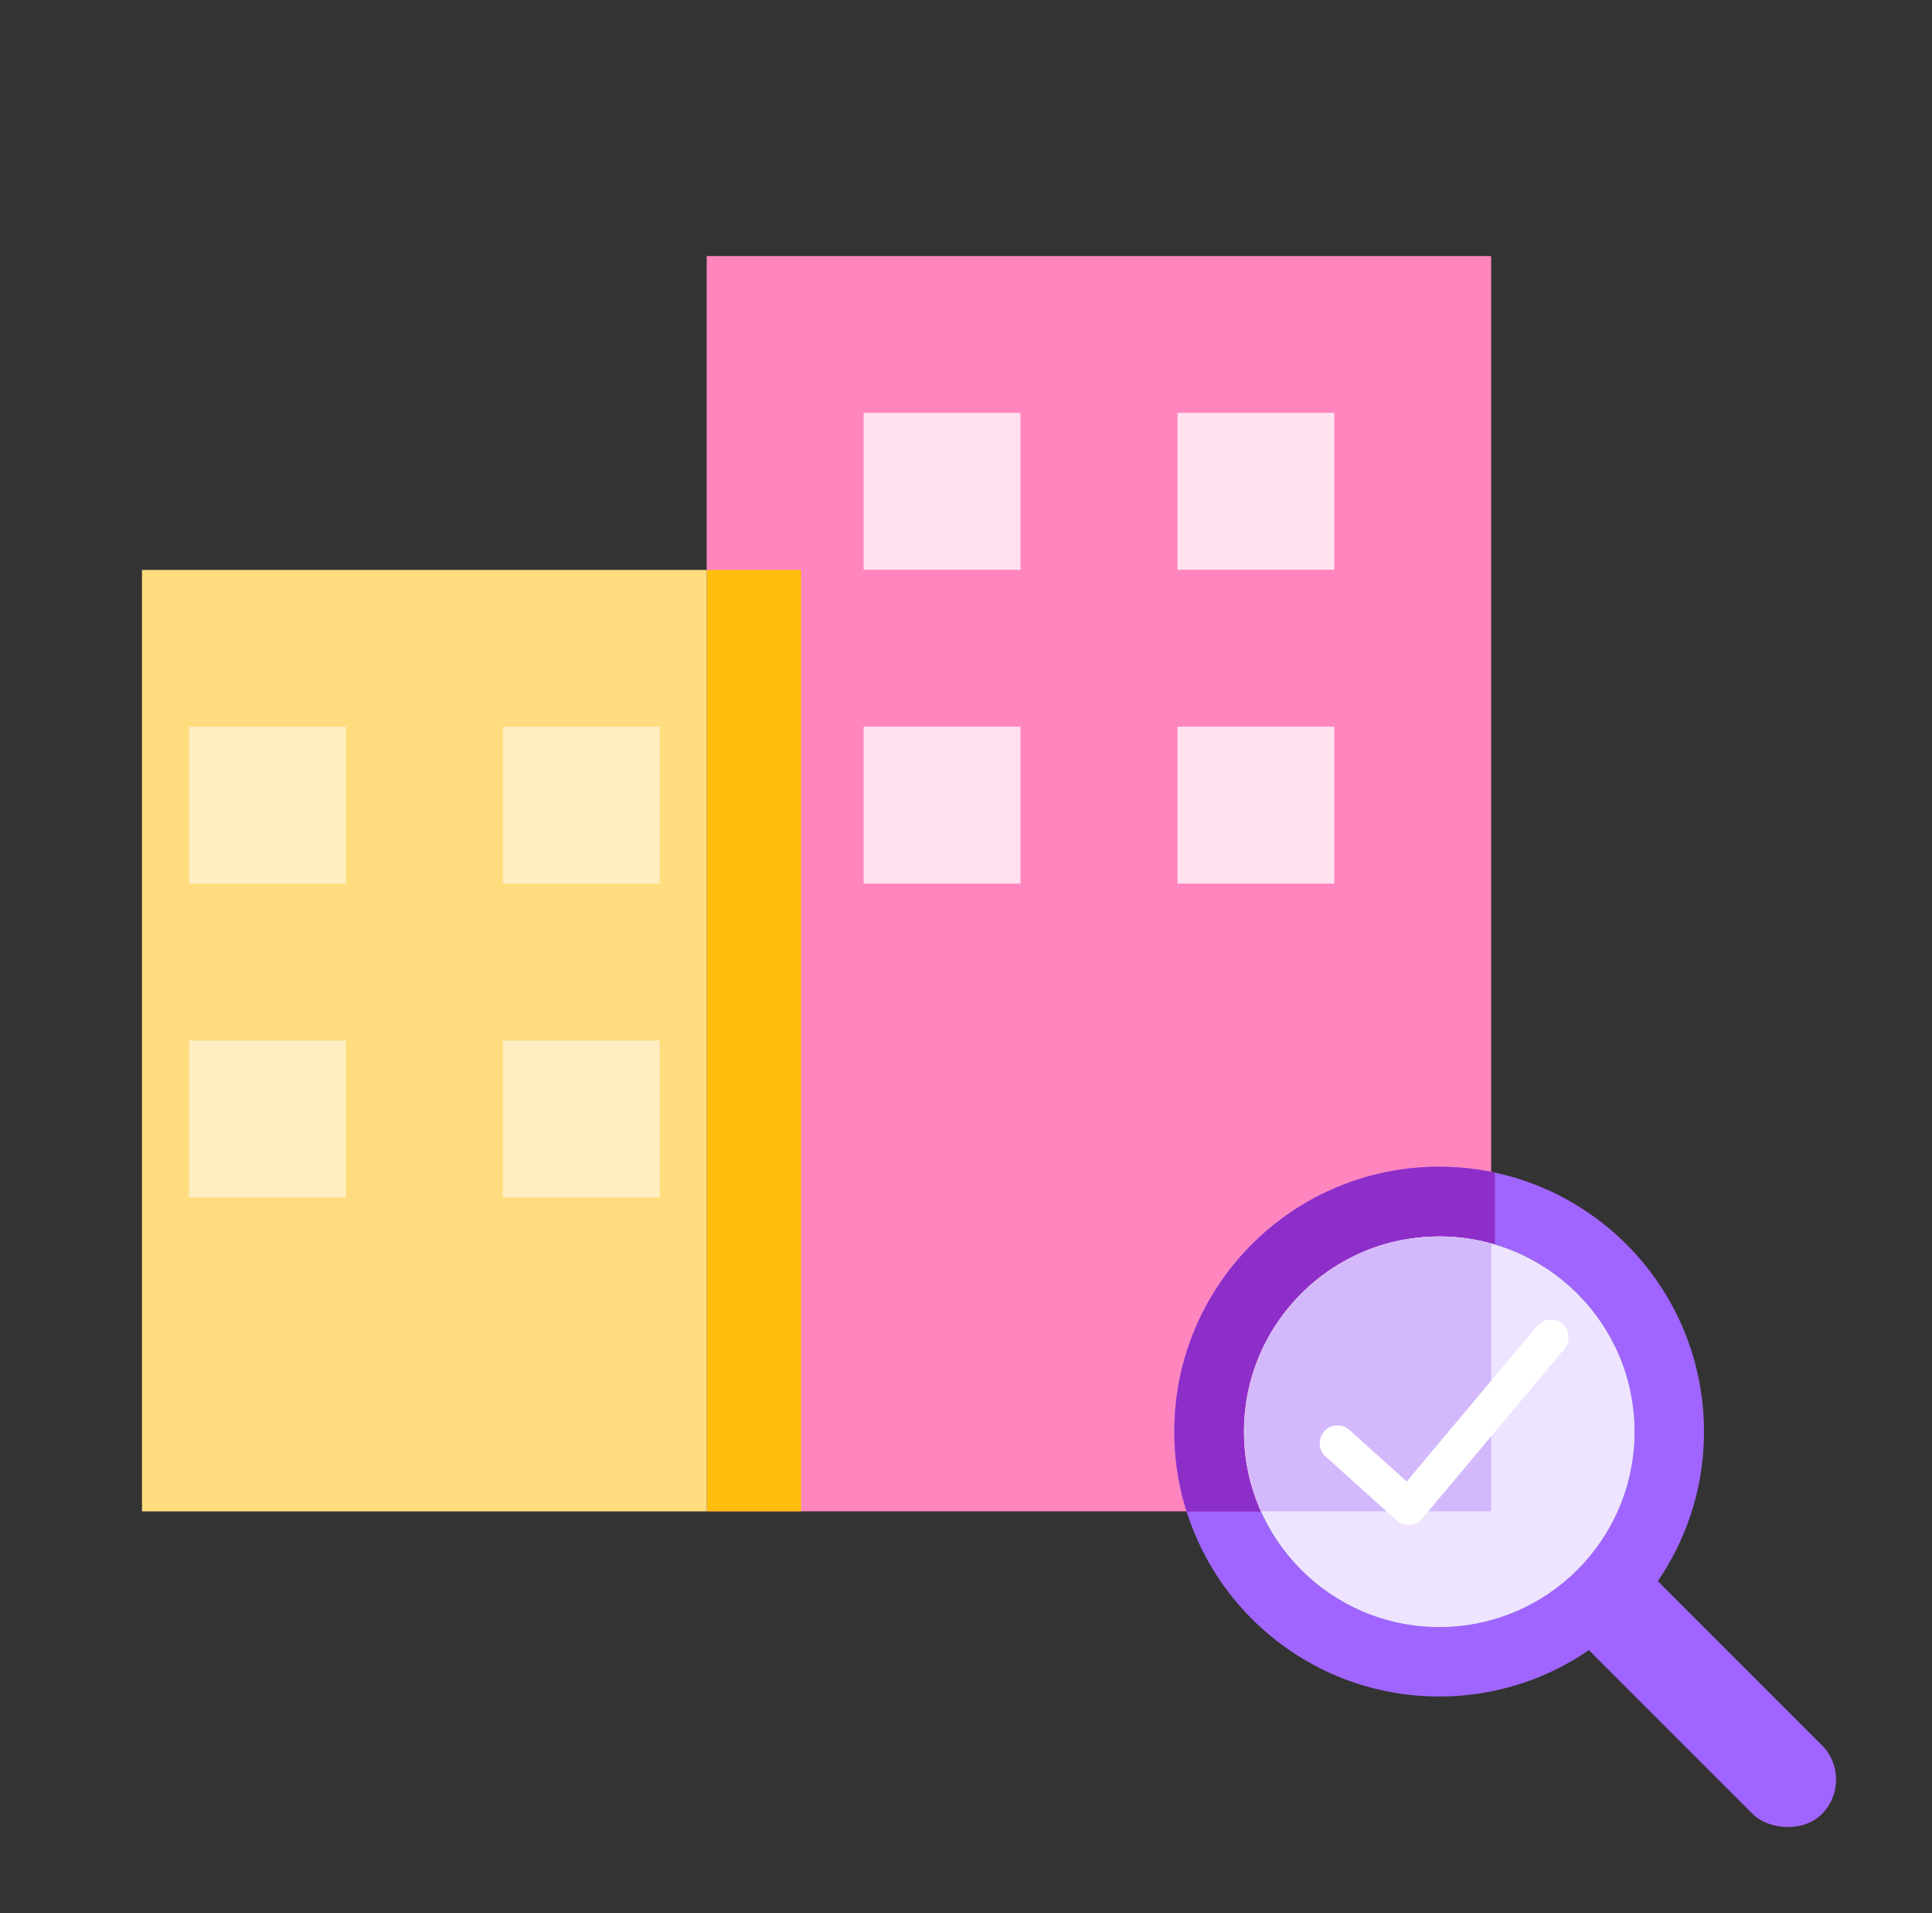
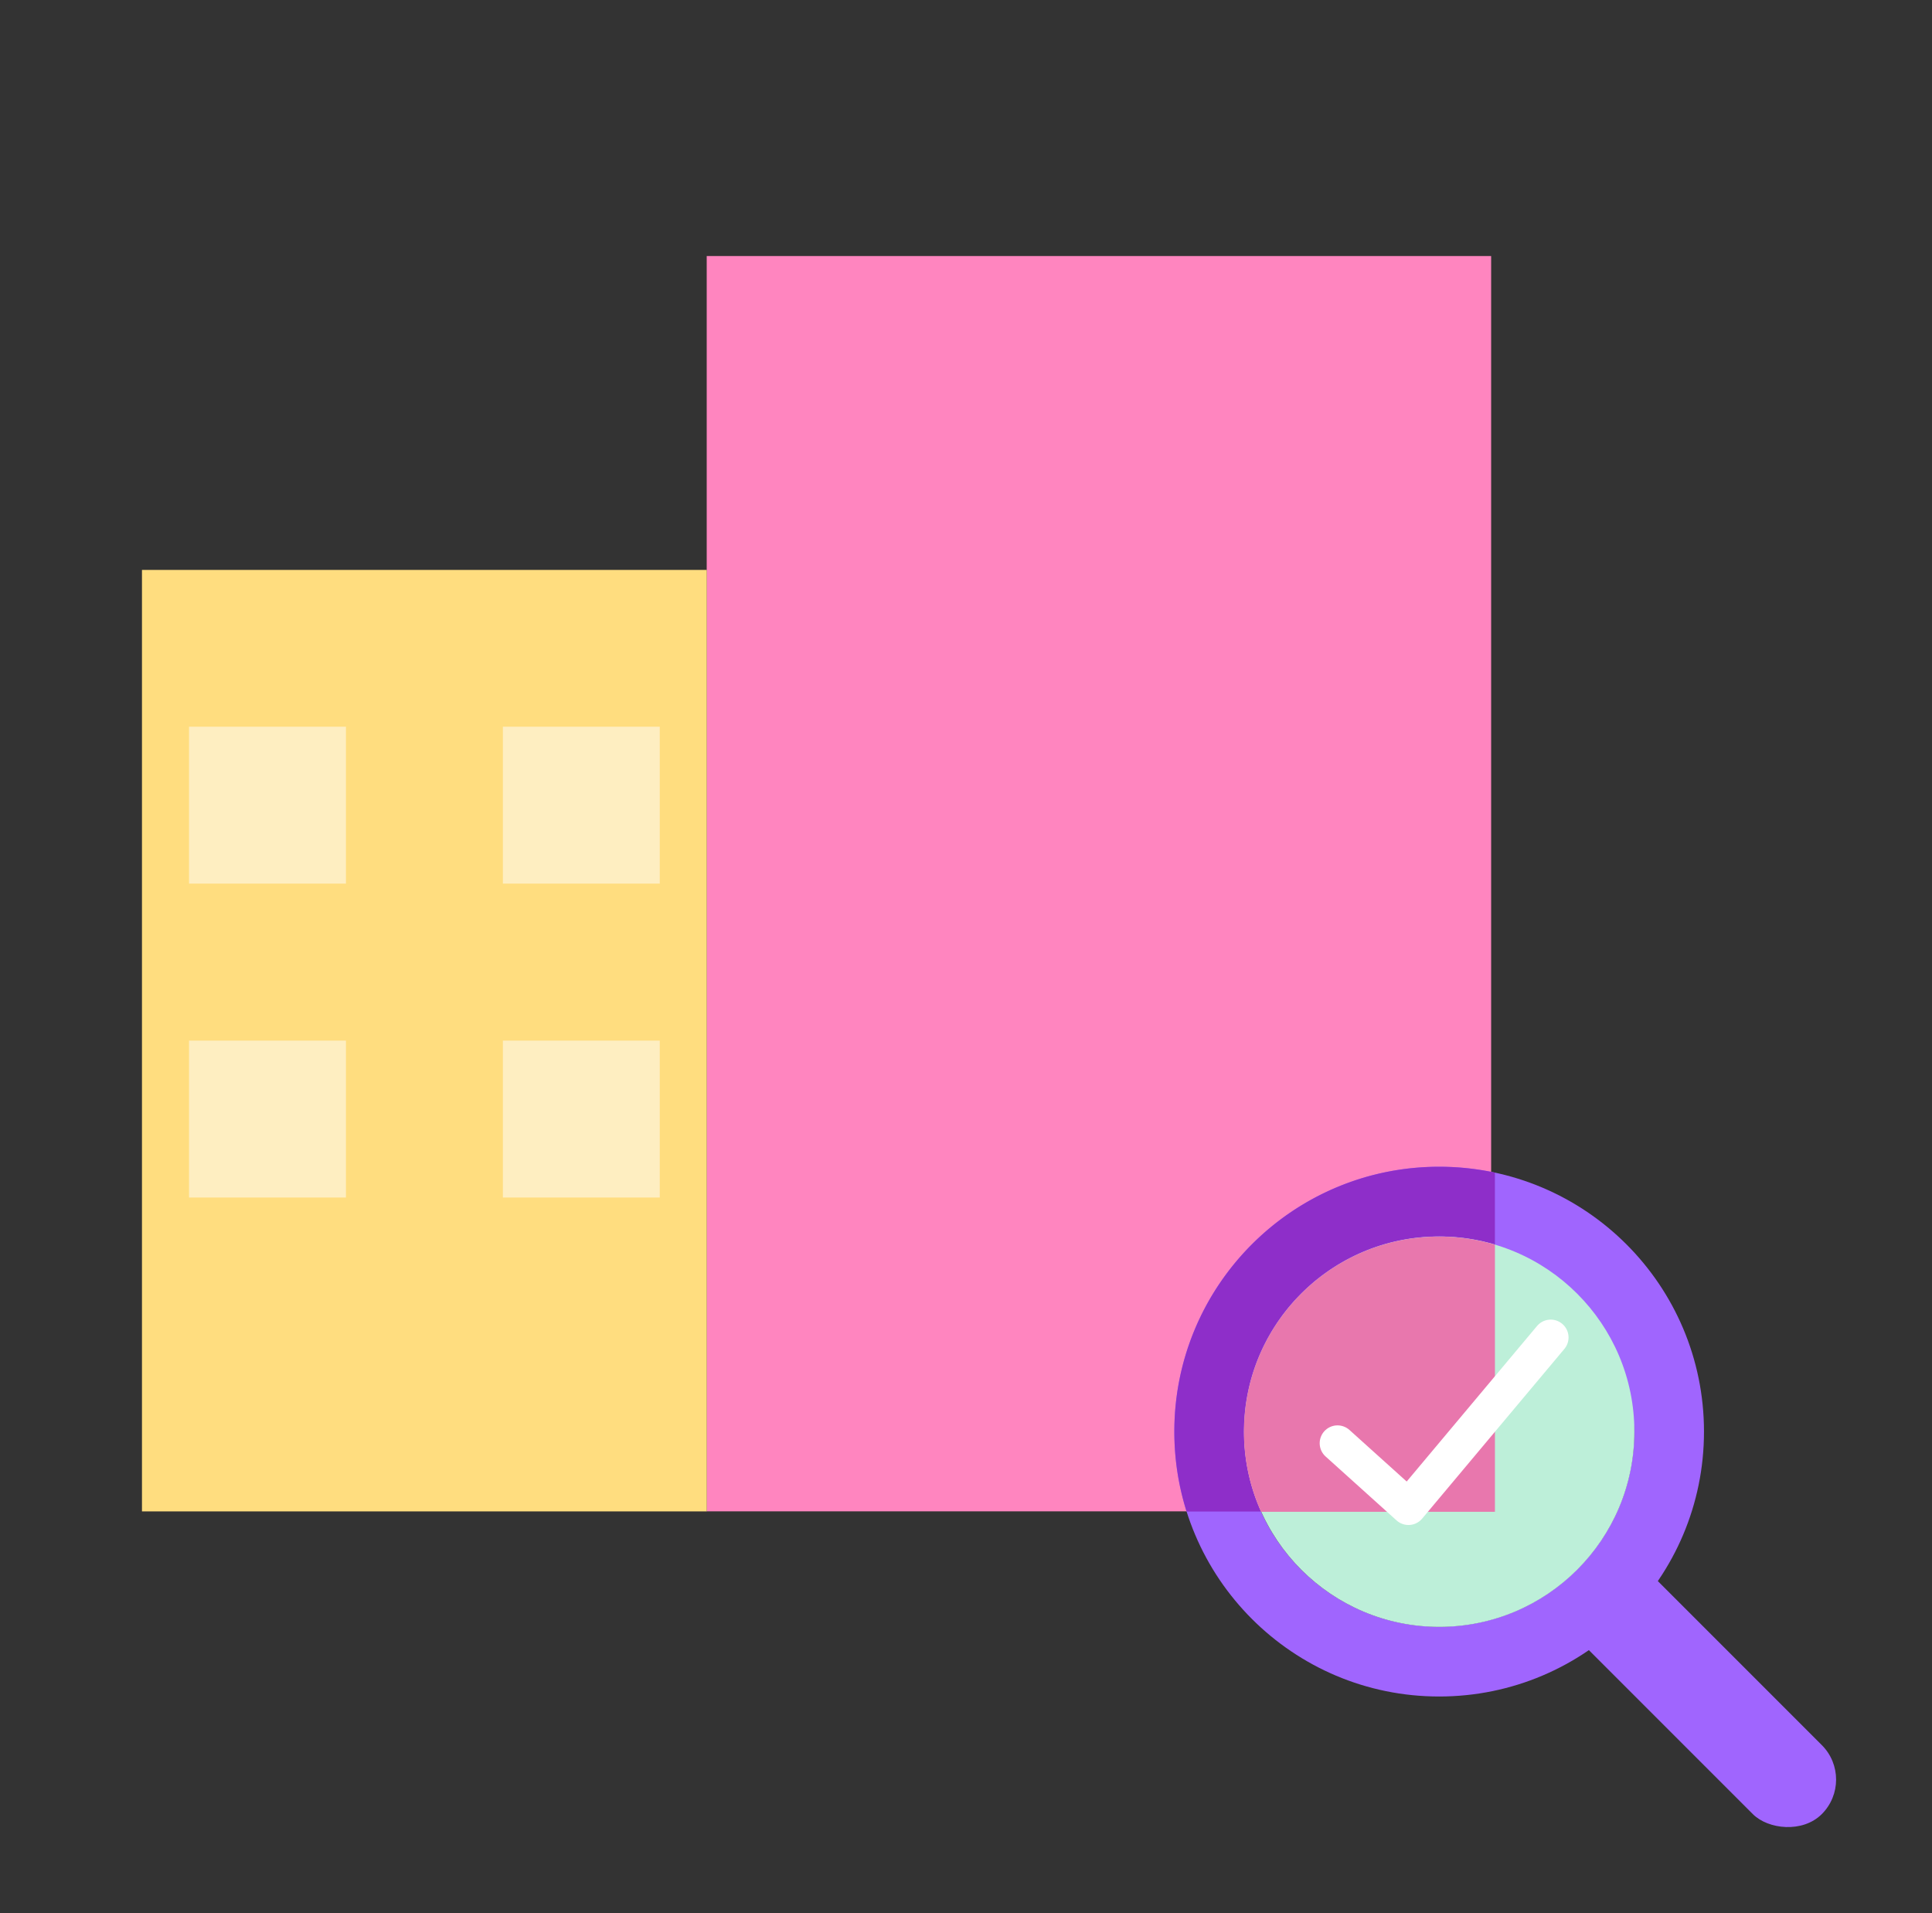
<svg xmlns="http://www.w3.org/2000/svg" width="101" height="100" viewBox="0 0 101 100" fill="none">
  <rect x="0" y="0" width="101" height="100" fill="#333333" stroke="none" />
  <path fill="#FF85BF" d="M36.945 13.383h41.008v65.613H36.945z" />
  <path fill="#FFDD7F" d="M7.422 29.789h29.526v49.21H7.422z" />
-   <path fill-rule="evenodd" clip-rule="evenodd" d="M41.88 29.79v49.206h-4.92V29.79h4.92z" fill="#FFBE0C" />
-   <path fill="#FFE1F0" d="M45.148 21.578h8.202v8.202h-8.202zM45.148 37.984h8.202v8.202h-8.202zM61.555 21.578h8.202v8.202h-8.202zM61.555 37.984h8.202v8.202h-8.202z" />
  <path fill="#FEEEC1" d="M9.883 37.984h8.202v8.202H9.883zM9.883 54.391h8.202v8.202H9.883zM26.289 37.984h8.202v8.202h-8.202zM26.289 54.391h8.202v8.202h-8.202z" />
-   <path fill-rule="evenodd" clip-rule="evenodd" d="M75.235 88.674c7.647 0 13.845-6.199 13.845-13.845 0-7.646-6.198-13.845-13.845-13.845-7.646 0-13.844 6.199-13.844 13.845 0 7.647 6.198 13.845 13.844 13.845zm-.003-3.647c5.634 0 10.201-4.567 10.201-10.201s-4.567-10.202-10.201-10.202S65.03 69.192 65.03 74.826s4.568 10.201 10.202 10.201z" fill="#A065FE" />
+   <path fill-rule="evenodd" clip-rule="evenodd" d="M75.235 88.674c7.647 0 13.845-6.199 13.845-13.845 0-7.646-6.198-13.845-13.845-13.845-7.646 0-13.844 6.199-13.844 13.845 0 7.647 6.198 13.845 13.844 13.845zm-.003-3.647c5.634 0 10.201-4.567 10.201-10.201S65.03 69.192 65.03 74.826s4.568 10.201 10.202 10.201z" fill="#A065FE" />
  <path fill-rule="evenodd" clip-rule="evenodd" d="M78.15 61.291a13.901 13.901 0 00-2.915-.307c-7.646 0-13.844 6.199-13.844 13.845 0 1.456.224 2.859.64 4.177h3.893a10.164 10.164 0 01-.894-4.18c0-5.634 4.568-10.202 10.202-10.202 1.014 0 1.993.148 2.917.423v-3.755z" fill="#8E2EC9" />
  <rect x="81.07" y="84.258" width="5.101" height="17.488" rx="2.55" transform="rotate(-45 81.07 84.258)" fill="#A065FE" />
  <circle cx="75.24" cy="74.834" r="10.201" fill="#BDEFD9" />
  <path fill-rule="evenodd" clip-rule="evenodd" d="M78.151 65.056V79.02H65.926a10.165 10.165 0 01-.895-4.185c0-5.634 4.568-10.201 10.202-10.201 1.014 0 1.993.148 2.918.423z" fill="#E877AD" />
-   <circle cx="75.242" cy="74.836" r="10.203" fill="#EEE4FF" />
-   <path fill-rule="evenodd" clip-rule="evenodd" d="M77.961 64.997v13.999h-12.03a10.167 10.167 0 01-.884-4.16c0-5.635 4.568-10.203 10.203-10.203.939 0 1.848.127 2.711.364z" fill="#D3B9FC" />
  <path d="M69.922 75.435l3.71 3.342 7.435-8.87" stroke="#fff" stroke-width="1.865" stroke-linecap="round" stroke-linejoin="round" />
</svg>